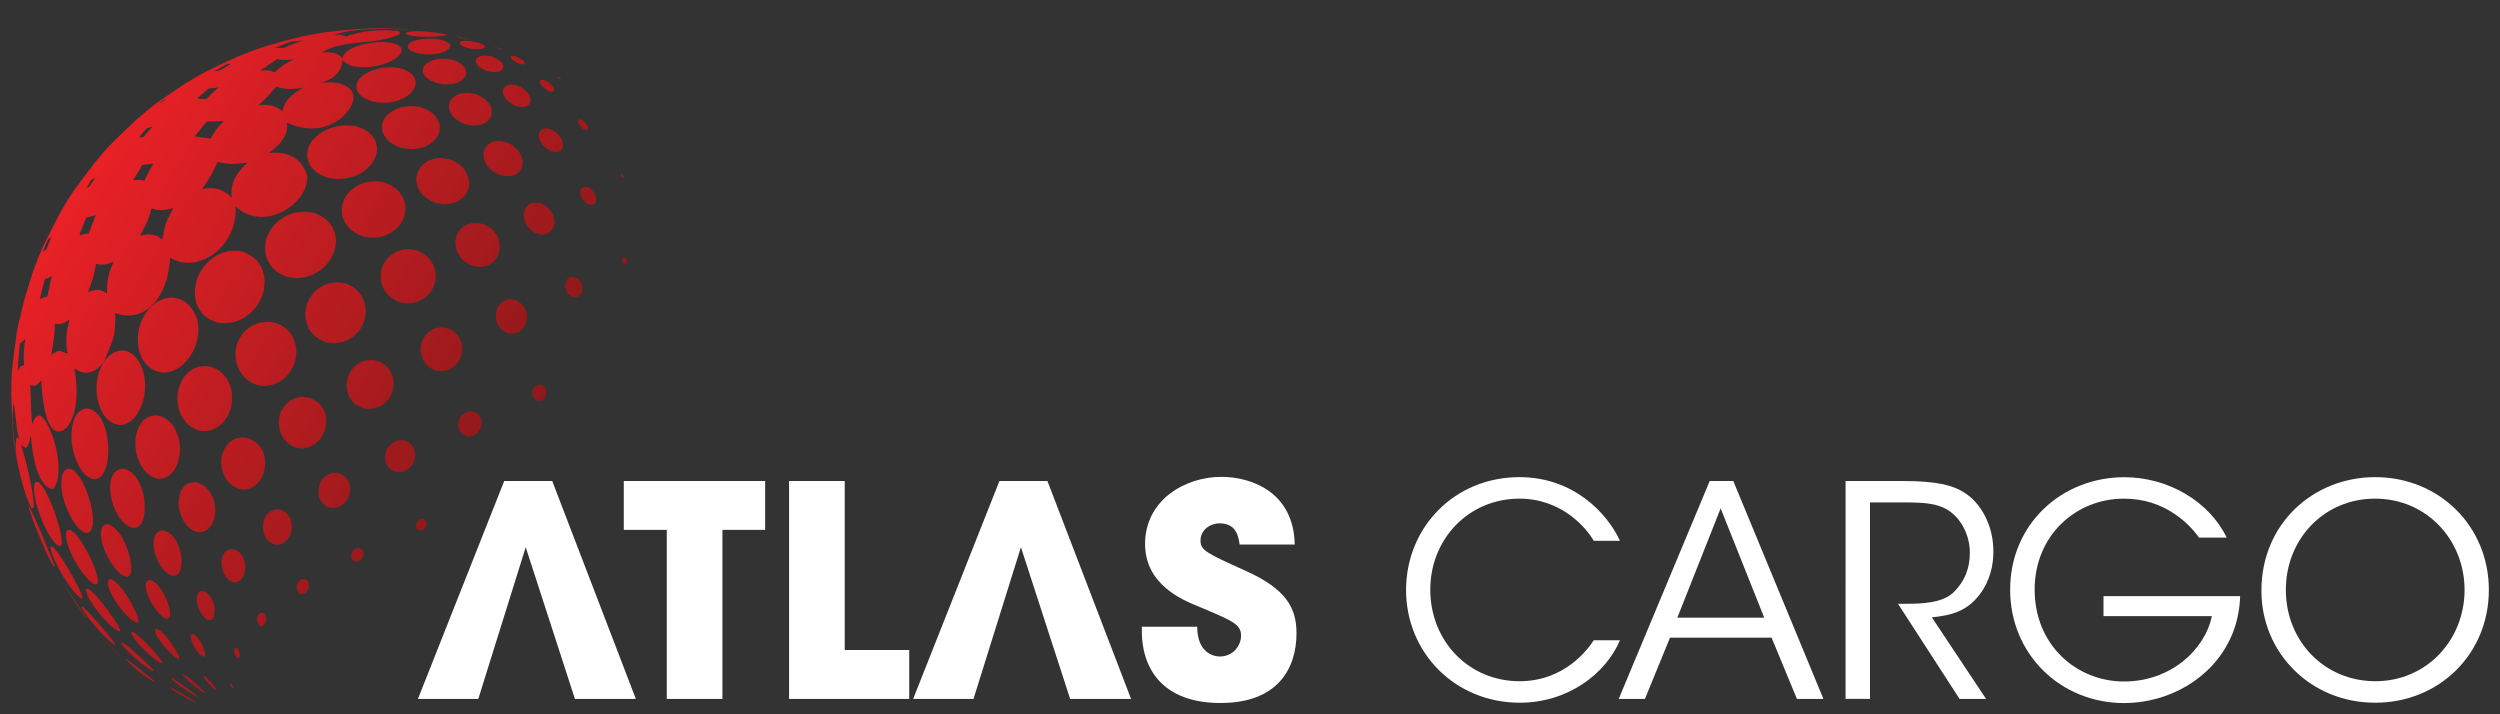
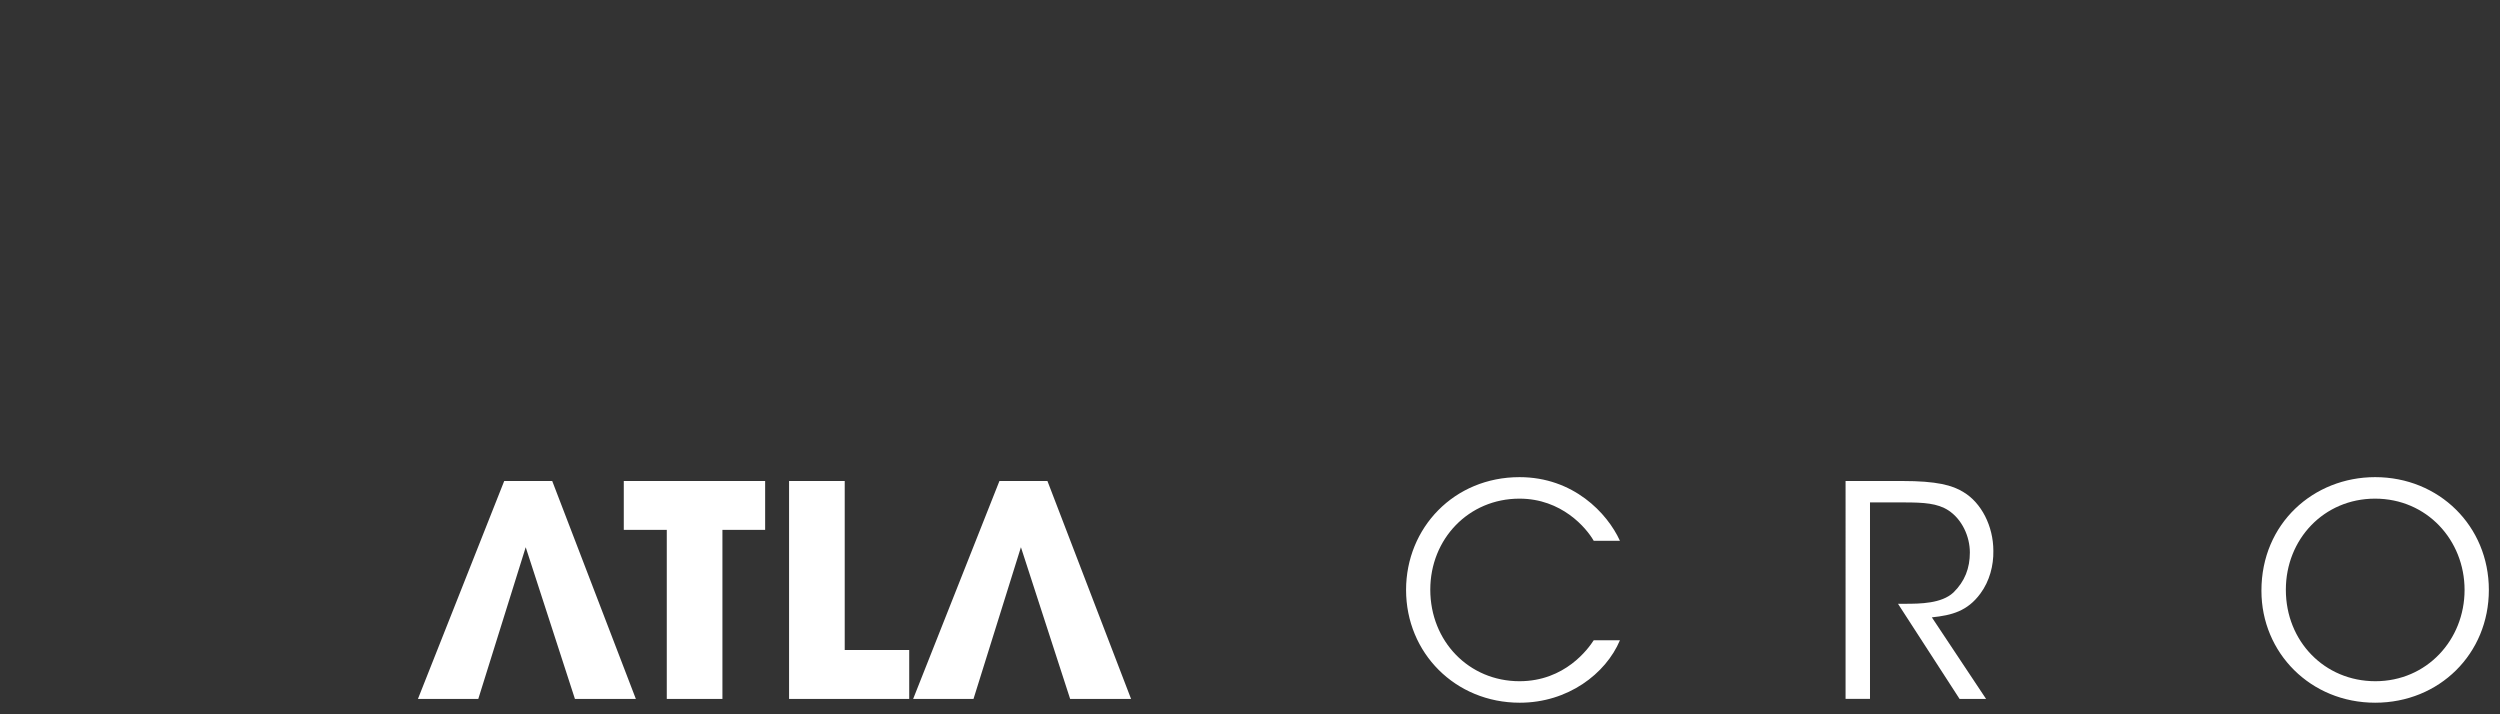
<svg xmlns="http://www.w3.org/2000/svg" xmlns:xlink="http://www.w3.org/1999/xlink" id="Layer_1" x="0px" y="0px" viewBox="0 0 350 100" style="enable-background:new 0 0 350 100;" xml:space="preserve">
  <rect x="0" y="0" width="350" height="100" fill="#333333" stroke="none" />
  <style type="text/css">			.st0{clip-path:url(#SVGID_00000078029682629672995030000011955451747981216400_);fill:url(#SVGID_00000180359810047652307900000000088942497304708784_);}	.st1{fill:#FFFFFF;}</style>
  <g>
    <g>
      <defs>
-         <path id="SVGID_1_" d="M2.68,66.03c-0.03-0.15-0.06-0.3-0.08-0.45l0.09,0.51L2.68,66.03z M4.55,38.23    c1.21-3.32,1.41-3.71,3.85-8.4c1.52-2.63,1.64-2.8,4.83-7.01c1.94-2.34,2.08-2.48,5.85-6.05c2.35-2.04,2.6-2.2,6.75-5.01    c2.83-1.72,3.28-1.93,7.57-3.89c3.53-1.39,4.27-1.58,8.36-2.65c0.26-0.06,0.52-0.11,0.77-0.16l-0.17,0.03    c0.04-0.01,0.15-0.03,0.3-0.06c0.53-0.11,1.03-0.2,1.52-0.29c0.32-0.06,0.56-0.1,0.56-0.1l-0.51,0.1    c3.09-0.53,5.48-0.66,7.65-0.77l0.17,0c2.44-0.01,3.05,0.03,5.3,0.17c-7.03-0.26-8.65,0.18-10.7,0.75    c1.24-0.06,1.32-0.02,1.79,0.24c3.22-1.32,7.4-0.78,7.44-0.77c0.03,0.12,0.08,0.28,0.11,0.41c-3.46,1.66-7.56,0.59-10.94,2.56    c1.95-0.08,2.29,0.25,2.84,0.78l0.04,0.31c0,0,0.16,2.37-3.05,3.16c2.43-0.22,3.95,0.27,4.5,1.45c0.86,1.83-3.19,6.94-9.24,4.13    c-0.02,0.08,0.71,2.09-2.55,4.27c4.76-0.54,5.43,3.19,5.43,3.36c0.08,3.77-6.11,7.85-10.05,4.08c0.39,5.82-5.49,9.59-9.14,7.19    c-0.43,6.58-4.32,9.15-7.68,7.75c-0.04,3.18-0.04,3.18-1.56,6.72c-0.01,0.03-1.69,2.89-4.18,1.03c0.81,4.62-0.09,7.01-0.99,8.21    c-0.03,0.04-3.09,3.62-3.65-6.52c-0.61,0.71-0.86,0.95-1.57,0.63c0.19,1.84,0.07,3.7,0.32,5.54c0.16-0.46,0.41-1.15,0.87-1.23    c1.38-0.23,4.08,7.42,2.13,10.24c-1.33,0.23-2.9-2.33-3.18-7.52c-0.3,1.21-0.3,1.21-0.59,1.69c0,0,0,0,0,0c0,0,0,0-0.14,0.09    c-0.23-0.08-0.5-0.27-0.66-0.45c0.91,2.99,1.85,7.22,1.77,8.84c-0.09,0.03-0.2,0.06-0.29,0.09c-0.97-1.51-2.77-8.2-2.07-9.97    c0.1,0.09,0.22,0.21,0.32,0.3c-0.45-1.67-0.47-3.41-0.75-5.11c-0.35,1.84-0.13,4.93,0.65,9.21l-0.38-2.06    C1.76,60.88,1.74,60,1.57,55.14c0.03-3.01,0.04-3.11,0.76-8.48c0.33-1.83,0.47-2.58,0.89-4.08l-0.59,2.54c0,0,0-0.01,0-0.01    c0-0.01,0-0.02,0.01-0.03c0-0.01,0-0.02,0.01-0.03c0-0.01,0-0.02,0.01-0.03c0-0.01,0-0.02,0.01-0.03c0-0.01,0-0.02,0.01-0.03    c0-0.01,0.01-0.02,0.01-0.03c0-0.01,0.01-0.02,0.01-0.03c0-0.01,0.01-0.02,0.01-0.03c0-0.01,0.01-0.02,0.01-0.03    c0-0.01,0.01-0.02,0.01-0.03c0-0.01,0.01-0.02,0.01-0.02c0-0.01,0.01-0.02,0.01-0.03c0-0.01,0.01-0.02,0.01-0.03    c0-0.01,0.01-0.02,0.01-0.02c0-0.01,0.01-0.02,0.01-0.02c0-0.01,0.01-0.02,0.01-0.03c0-0.01,0.01-0.02,0.01-0.02    c0-0.01,0.01-0.02,0.01-0.02c0.2-0.98,0.38-1.78,0.63-2.74C3.68,41.02,4.04,39.88,4.55,38.23z M42.47,12.27    c-0.64,0.11-2.35,0.41-3.67-0.1c-0.04-0.01-0.09-0.04-0.13-0.05c-1.13,1.34-1.13,1.34-2.48,2.61c1.46-0.17,2.4,0.07,3.35,0.85    C39.78,14.27,40.68,13.25,42.47,12.27z M38.47,6.73c0.39-0.02,0.79-0.02,1.19-0.02c0.03,0,0.06,0.01,0.09,0    c0.05-0.01,0.1-0.05,0.15-0.07c0.86-0.39,1.34-0.58,2.66-1c-0.52,0.08-1.12,0.16-1.56,0.13C40.89,5.77,39.63,6.23,38.47,6.73z     M36.43,9.88c0.92-0.09,1.5-0.01,2.03,0.25c0.65-0.7,1.47-1.26,2.67-1.83c-0.41,0.05-1.49,0.19-2.26,0    c-0.02-0.01-0.05-0.01-0.08-0.02C37.41,9.22,37.41,9.22,36.43,9.88z M28.29,26.47c2.35-0.47,3.36,0.47,4.17,1.22    c-0.26-1.82,0.45-3.39,2.21-4.92c-2.29,0.24-2.29,0.24-4.23-0.07c-0.88,1.9-0.88,1.9-1.98,3.52    C28.4,26.29,28.34,26.39,28.29,26.47z M28.95,17.02c-0.04,0.04-0.07,0.09-0.11,0.13c-0.04,0.04-0.07,0.09-0.11,0.13    c-0.04,0.04-0.07,0.09-0.11,0.13c-0.04,0.04-0.07,0.09-0.11,0.13c-0.04,0.04-0.07,0.09-0.11,0.13c-0.04,0.04-0.07,0.09-0.11,0.13    c-0.04,0.04-0.07,0.09-0.11,0.13c-0.04,0.05-0.07,0.09-0.11,0.14c-0.03,0.04-0.07,0.09-0.1,0.13c-0.03,0.04-0.07,0.09-0.1,0.13    c-0.03,0.04-0.07,0.09-0.1,0.13c-0.03,0.04-0.07,0.09-0.1,0.13c-0.03,0.04-0.07,0.09-0.1,0.13c-0.03,0.04-0.07,0.09-0.1,0.13    c-0.03,0.04-0.07,0.09-0.1,0.13c-0.03,0.04-0.06,0.09-0.1,0.13c0.78,0.09,1.43,0.18,2.24,0.3c0.38-0.85,0.98-1.65,1.83-2.45    C30.47,16.98,29.77,16.99,28.95,17.02z M29.96,10.02c0.02,0,0.03-0.01,0.05-0.01c0.02,0,0.03-0.01,0.05-0.01    c0.02,0,0.03-0.01,0.05-0.01c0.02,0,0.03-0.01,0.05-0.01c0.02,0,0.03-0.01,0.05-0.01c0.02,0,0.03-0.01,0.05-0.01    c0.02,0,0.03-0.01,0.05-0.01c0.02,0,0.03-0.01,0.05-0.01c0.02,0,0.03-0.01,0.05-0.01c0.02,0,0.03-0.01,0.05-0.01    c0.02,0,0.04-0.01,0.05-0.01c0.02,0,0.03-0.01,0.05-0.01c0.02,0,0.04-0.01,0.05-0.01c0.02,0,0.04-0.01,0.05-0.01    c0.02,0,0.04-0.01,0.05-0.01c0.02,0,0.04-0.01,0.06-0.01c0.02-0.01,0.04-0.02,0.06-0.03c0.02-0.01,0.04-0.02,0.06-0.03    c0.02-0.01,0.04-0.02,0.06-0.03c0.02-0.01,0.04-0.02,0.06-0.03c0.02-0.01,0.04-0.02,0.05-0.03c0.02-0.01,0.04-0.02,0.05-0.03    c0.02-0.01,0.04-0.02,0.06-0.03c0.02-0.01,0.04-0.02,0.05-0.03c0.02-0.01,0.04-0.02,0.05-0.03c0.02-0.01,0.04-0.02,0.05-0.03    c0.02-0.01,0.04-0.02,0.05-0.03c0.02-0.01,0.04-0.02,0.05-0.03c0.02-0.01,0.04-0.02,0.05-0.03c0.02-0.01,0.04-0.02,0.05-0.03    c0.02-0.01,0.04-0.02,0.05-0.03c0.02-0.01,0.04-0.02,0.05-0.03c0.02-0.01,0.04-0.02,0.05-0.03c0.02-0.01,0.04-0.02,0.05-0.03    c0.02-0.01,0.04-0.02,0.05-0.03c0.02-0.01,0.04-0.02,0.05-0.03c0.02-0.01,0.04-0.02,0.05-0.03c0.02-0.01,0.04-0.02,0.05-0.03    c0.02-0.01,0.04-0.02,0.05-0.03c0.02-0.01,0.04-0.02,0.05-0.03c0.02-0.01,0.04-0.02,0.05-0.03c0.02-0.01,0.04-0.02,0.05-0.03    c0.02-0.01,0.04-0.02,0.05-0.03c0.02-0.01,0.04-0.02,0.05-0.03c0.02-0.01,0.04-0.02,0.05-0.03c0.02-0.01,0.04-0.02,0.05-0.03    c0.02-0.01,0.04-0.02,0.05-0.03c0.02-0.01,0.04-0.02,0.05-0.03c-0.02,0-0.04,0.01-0.06,0.01c-0.02,0-0.04,0.01-0.06,0.01    c-0.02,0-0.04,0.01-0.05,0.01c-0.02,0-0.04,0.01-0.05,0.01c-0.02,0-0.04,0.01-0.05,0.01c-0.02,0-0.04,0.01-0.05,0.01    c-0.02,0-0.04,0.01-0.05,0.01c-0.02,0-0.04,0.01-0.05,0.01c-0.02,0-0.03,0.01-0.05,0.01c-0.02,0-0.04,0.01-0.05,0.01    c-0.02,0-0.03,0.01-0.05,0.01c-0.02,0-0.03,0.01-0.05,0.01c-0.02,0-0.03,0.01-0.05,0.01c-0.02,0-0.03,0.01-0.05,0.01    C31.77,9,31.75,9,31.74,9c-0.02,0-0.03,0.01-0.05,0.01C31.08,9.35,30.54,9.66,29.96,10.02z M27.64,13.86c0.03,0,0.06,0,0.08-0.01    c0.03,0,0.06,0,0.08-0.01c0.03,0,0.06,0,0.08,0c0.03,0,0.06,0,0.08,0c0.03,0,0.06,0,0.08,0c0.03,0,0.06,0,0.08,0    c0.03,0,0.06,0,0.08,0c0.03,0,0.06,0,0.08,0c0.03,0,0.06,0,0.08,0c0.03,0,0.06,0,0.08,0c0.03,0,0.06,0,0.08,0    c0.03,0,0.06,0,0.08,0c0.03,0,0.06,0,0.08,0c0.03,0,0.06,0,0.08,0c0.03,0,0.06,0,0.08,0c0.03,0,0.06,0,0.08,0    c0.02-0.02,0.03-0.03,0.05-0.05c0.02-0.02,0.04-0.03,0.05-0.05c0.02-0.02,0.04-0.03,0.05-0.05c0.02-0.02,0.04-0.03,0.05-0.05    c0.02-0.02,0.04-0.03,0.05-0.05c0.02-0.02,0.04-0.03,0.05-0.05s0.04-0.03,0.05-0.05c0.02-0.02,0.04-0.03,0.05-0.05    c0.02-0.02,0.04-0.03,0.05-0.05s0.04-0.03,0.05-0.05c0.02-0.02,0.04-0.03,0.05-0.05c0.02-0.02,0.04-0.03,0.05-0.05    c0.02-0.02,0.04-0.03,0.05-0.05c0.02-0.02,0.04-0.03,0.05-0.05c0.02-0.02,0.04-0.03,0.05-0.05c0.02-0.02,0.04-0.03,0.05-0.05    c0.02-0.02,0.04-0.03,0.05-0.05c0.02-0.02,0.04-0.03,0.05-0.05c0.02-0.02,0.04-0.03,0.05-0.05c0.02-0.02,0.04-0.03,0.05-0.05    c0.02-0.02,0.04-0.03,0.06-0.05c0.02-0.02,0.04-0.03,0.06-0.05c0.02-0.02,0.04-0.03,0.05-0.05c0.02-0.02,0.04-0.03,0.06-0.05    c0.02-0.02,0.04-0.03,0.06-0.05c0.02-0.02,0.04-0.03,0.06-0.05c0.02-0.02,0.04-0.03,0.06-0.05c0.02-0.02,0.04-0.03,0.06-0.05    c0.02-0.02,0.04-0.03,0.06-0.05c0.02-0.02,0.04-0.03,0.06-0.05c0.02-0.02,0.04-0.03,0.06-0.05c0.02-0.02,0.04-0.03,0.06-0.05    c-0.49,0.04-0.91,0.08-1.39,0.14c-0.04,0.03-0.07,0.06-0.11,0.09c-0.04,0.03-0.07,0.06-0.11,0.09c-0.04,0.03-0.07,0.06-0.11,0.09    c-0.04,0.03-0.07,0.06-0.11,0.09c-0.04,0.03-0.07,0.06-0.11,0.09c-0.04,0.03-0.07,0.06-0.11,0.09c-0.04,0.03-0.07,0.06-0.11,0.09    c-0.04,0.03-0.07,0.06-0.1,0.09c-0.04,0.03-0.07,0.06-0.1,0.09c-0.03,0.03-0.07,0.06-0.1,0.09c-0.03,0.03-0.07,0.06-0.1,0.09    c-0.03,0.03-0.07,0.06-0.1,0.09s-0.07,0.06-0.1,0.09c-0.03,0.03-0.07,0.06-0.1,0.09c-0.04,0.03-0.07,0.06-0.11,0.1    C27.71,13.79,27.68,13.83,27.64,13.86z M19.6,33c1.33-0.35,2.27-0.19,3.13,0.55c0.42-2.3,0.42-2.3,1.55-4.43    c-1.31,0.38-2.17,0.4-3.06,0.05c-0.24,1-0.54,1.87-1.48,3.58C19.7,32.83,19.64,32.93,19.6,33z M14.99,41.11    c-0.09-1.58,0.19-2.92,0.94-4.48c-1.02,0.44-1.71,0.53-2.49,0.31c-0.14,0.87-0.34,1.94-1.03,3.74c-0.03,0.08-0.07,0.18-0.1,0.25    C13.33,40.41,14.1,40.46,14.99,41.11z M21.61,22.9c-0.6,0.05-1.1,0.11-1.67,0.18c-0.03,0.05-0.06,0.09-0.09,0.14    c-0.03,0.05-0.06,0.09-0.09,0.14c-0.03,0.05-0.06,0.09-0.08,0.14c-0.03,0.05-0.06,0.09-0.08,0.14c-0.03,0.05-0.06,0.09-0.08,0.14    c-0.03,0.04-0.05,0.09-0.08,0.14c-0.03,0.04-0.05,0.09-0.08,0.14c-0.03,0.05-0.05,0.09-0.08,0.13c-0.03,0.05-0.05,0.09-0.08,0.13    c-0.03,0.04-0.05,0.09-0.08,0.13c-0.03,0.04-0.05,0.09-0.08,0.13c-0.03,0.04-0.05,0.09-0.08,0.13c-0.03,0.04-0.05,0.09-0.08,0.13    c-0.03,0.04-0.05,0.09-0.08,0.13c-0.03,0.04-0.05,0.09-0.08,0.13c-0.03,0.05-0.05,0.09-0.08,0.13c0.83-0.06,0.83-0.06,1.56,0.04    c0.01-0.03,0.03-0.05,0.05-0.08c0.01-0.03,0.03-0.05,0.04-0.08c0.01-0.03,0.03-0.05,0.04-0.08c0.01-0.03,0.03-0.05,0.04-0.08    c0.01-0.03,0.03-0.05,0.04-0.08c0.01-0.03,0.03-0.05,0.04-0.08c0.01-0.03,0.03-0.05,0.04-0.08c0.01-0.03,0.03-0.05,0.04-0.08    c0.01-0.03,0.03-0.05,0.04-0.08c0.01-0.03,0.03-0.05,0.04-0.08c0.01-0.03,0.03-0.05,0.04-0.08c0.01-0.03,0.03-0.05,0.04-0.08    c0.01-0.03,0.03-0.05,0.04-0.08c0.01-0.03,0.03-0.05,0.04-0.08c0.01-0.03,0.03-0.05,0.04-0.07c0.01-0.02,0.03-0.05,0.04-0.07    c0.01-0.02,0.03-0.05,0.04-0.07s0.03-0.05,0.04-0.07c0.01-0.02,0.03-0.05,0.04-0.07c0.01-0.02,0.03-0.05,0.04-0.07    c0.01-0.02,0.03-0.05,0.04-0.07c0.01-0.02,0.03-0.05,0.04-0.07c0.01-0.02,0.03-0.05,0.04-0.07c0.01-0.02,0.03-0.05,0.04-0.07    c0.01-0.02,0.03-0.05,0.04-0.07c0.01-0.02,0.03-0.05,0.04-0.07c0.01-0.02,0.03-0.05,0.04-0.07c0.01-0.02,0.03-0.05,0.04-0.07    c0.01-0.02,0.03-0.05,0.04-0.07c0.01-0.02,0.03-0.05,0.04-0.07c0.01-0.02,0.03-0.05,0.04-0.07C21.58,22.94,21.6,22.92,21.61,22.9    z M22.2,14.55c0.01,0,0.01-0.01,0.02-0.01c0.01,0,0.01,0,0.02-0.01c0.01,0,0.01,0,0.02-0.01c0.01,0,0.01,0,0.02-0.01    c0.01,0,0.01,0,0.02-0.01c0.01,0,0.01,0,0.02-0.01c0.01,0,0.01,0,0.02-0.01c0.01,0,0.01,0,0.02-0.01c0.01,0,0.01,0,0.02-0.01    c0.01,0,0.01,0,0.02-0.01c0.01,0,0.01,0,0.02-0.01c0.01,0,0.01,0,0.02-0.01c0.01,0,0.01,0,0.02-0.01c0.01,0,0.01,0,0.02-0.01    c0.01,0,0.01,0,0.02-0.01c0.01,0,0.01,0,0.02-0.01c0.01-0.01,0.02-0.01,0.03-0.02c0.01-0.01,0.02-0.01,0.03-0.02    c0.01-0.01,0.02-0.01,0.03-0.02c0.01-0.01,0.02-0.01,0.03-0.02c0.01-0.01,0.02-0.01,0.03-0.02c0.01-0.01,0.02-0.01,0.03-0.02    c0.01-0.01,0.02-0.01,0.03-0.02c0.01-0.01,0.02-0.01,0.03-0.02c0.01-0.01,0.02-0.01,0.03-0.02c0.01-0.01,0.02-0.01,0.03-0.02    c0.01-0.01,0.02-0.01,0.03-0.02c0.01-0.01,0.02-0.01,0.03-0.02c0.01-0.01,0.02-0.01,0.03-0.02c0.01-0.01,0.02-0.01,0.03-0.02    c0.01-0.01,0.02-0.01,0.03-0.02c0.01-0.01,0.02-0.01,0.03-0.02c0.01-0.01,0.02-0.01,0.03-0.02c0.01-0.01,0.02-0.01,0.03-0.02    c0.01-0.01,0.02-0.01,0.03-0.02c0.01-0.01,0.02-0.01,0.03-0.02C22.99,14.01,23,14,23.01,14c0.01-0.01,0.02-0.01,0.03-0.02    c0.01-0.01,0.02-0.01,0.03-0.02c0.01-0.01,0.02-0.02,0.03-0.02c0.01-0.01,0.02-0.02,0.03-0.02c0.01-0.01,0.02-0.02,0.03-0.02    c0.01-0.01,0.02-0.02,0.03-0.02c0.01-0.01,0.02-0.02,0.03-0.02c0.01-0.01,0.02-0.02,0.03-0.02c0.01-0.01,0.02-0.02,0.03-0.02    c0.01-0.01,0.02-0.02,0.03-0.02c0.01-0.01,0.02-0.02,0.03-0.02c-0.16,0.08-0.25,0.12-0.34,0.17c-0.02,0.01-0.04,0.03-0.06,0.04    c-0.02,0.01-0.04,0.03-0.06,0.04c-0.02,0.01-0.04,0.03-0.05,0.04c-0.02,0.01-0.04,0.03-0.05,0.04c-0.02,0.01-0.03,0.03-0.05,0.04    c-0.02,0.01-0.03,0.03-0.05,0.04c-0.02,0.01-0.03,0.03-0.05,0.04c-0.02,0.01-0.03,0.03-0.05,0.04c-0.02,0.01-0.03,0.03-0.05,0.04    c-0.02,0.01-0.03,0.03-0.05,0.04s-0.03,0.03-0.05,0.04c-0.02,0.01-0.03,0.03-0.05,0.04c-0.02,0.01-0.03,0.03-0.05,0.04    c-0.02,0.01-0.03,0.03-0.05,0.04c-0.02,0.01-0.03,0.03-0.05,0.04S22.22,14.54,22.2,14.55z M19.44,19.24    c0.16-0.02,0.33-0.03,0.64-0.05c0.02-0.03,0.05-0.06,0.08-0.09c0.03-0.03,0.05-0.06,0.08-0.09c0.02-0.03,0.05-0.06,0.07-0.09    c0.02-0.03,0.05-0.06,0.07-0.09c0.02-0.03,0.05-0.06,0.07-0.09c0.03-0.03,0.05-0.06,0.08-0.09c0.03-0.03,0.05-0.06,0.08-0.09    c0.02-0.03,0.05-0.06,0.08-0.09c0.03-0.03,0.05-0.06,0.08-0.09c0.03-0.03,0.05-0.06,0.08-0.09c0.03-0.03,0.05-0.06,0.08-0.09    c0.03-0.03,0.05-0.06,0.08-0.09c0.03-0.03,0.05-0.06,0.08-0.09c0.03-0.03,0.05-0.06,0.08-0.09c0.03-0.03,0.05-0.06,0.08-0.09    c0.03-0.03,0.05-0.06,0.08-0.09c-0.26,0.06-0.46,0.12-0.76,0.2c-0.03,0.03-0.05,0.06-0.08,0.08c-0.02,0.03-0.05,0.06-0.07,0.08    c-0.02,0.03-0.05,0.05-0.07,0.08c-0.02,0.03-0.05,0.05-0.07,0.08c-0.02,0.03-0.05,0.05-0.07,0.08c-0.02,0.03-0.05,0.05-0.07,0.08    c-0.02,0.03-0.05,0.05-0.07,0.08c-0.02,0.03-0.05,0.05-0.07,0.08c-0.02,0.03-0.05,0.05-0.07,0.08c-0.02,0.03-0.05,0.05-0.07,0.08    c-0.02,0.03-0.05,0.05-0.07,0.08c-0.02,0.03-0.04,0.05-0.07,0.08c-0.02,0.03-0.04,0.05-0.07,0.08c-0.02,0.03-0.04,0.05-0.07,0.08    c-0.02,0.03-0.04,0.05-0.07,0.08C19.49,19.19,19.47,19.21,19.44,19.24z M7.69,45.31c-0.04,1.1-0.13,2.45-0.48,4.08    c-0.02,0.08-0.04,0.19-0.06,0.27c0.92-0.51,0.92-0.51,1.15-0.52c0.14-0.01,0.14-0.01,1.17,0.37c-0.31-1.48-0.23-2.96,0.26-4.79    C9.06,45.22,8.48,45.49,7.69,45.31z M11.15,32.94c0.03-0.01,0.05-0.01,0.08-0.02c0.03-0.01,0.05-0.01,0.08-0.02    c0.03-0.01,0.05-0.01,0.08-0.02c0.03-0.01,0.05-0.01,0.08-0.02c0.03-0.01,0.05-0.01,0.08-0.02c0.03-0.01,0.05-0.01,0.08-0.02    c0.03-0.01,0.05-0.01,0.08-0.02c0.03-0.01,0.05-0.01,0.08-0.02c0.03-0.01,0.05-0.01,0.08-0.02c0.03-0.01,0.05-0.01,0.08-0.02    c0.03,0,0.05-0.01,0.08-0.01c0.03,0,0.05-0.01,0.08-0.01c0.03,0,0.05-0.01,0.08-0.01c0.03,0,0.05-0.01,0.08-0.01    c0.03,0,0.05-0.01,0.08-0.01c0.03,0,0.05-0.01,0.08-0.01c0.01-0.03,0.02-0.05,0.03-0.08c0.01-0.03,0.02-0.05,0.03-0.08    c0.01-0.03,0.02-0.05,0.03-0.08s0.02-0.05,0.03-0.08c0.01-0.03,0.02-0.05,0.03-0.08c0.01-0.03,0.02-0.05,0.03-0.08    c0.01-0.03,0.02-0.05,0.03-0.08c0.01-0.03,0.02-0.05,0.03-0.08c0.01-0.03,0.02-0.05,0.03-0.08c0.01-0.03,0.02-0.05,0.03-0.08    c0.01-0.03,0.02-0.05,0.03-0.08c0.01-0.03,0.02-0.05,0.03-0.08c0.01-0.03,0.02-0.05,0.03-0.08c0.01-0.03,0.02-0.05,0.03-0.08    c0.01-0.03,0.02-0.05,0.03-0.08c0.01-0.03,0.02-0.05,0.03-0.08c0.01-0.03,0.02-0.05,0.03-0.08c0.01-0.03,0.02-0.05,0.03-0.08    c0.01-0.03,0.02-0.05,0.03-0.08c0.01-0.03,0.02-0.05,0.03-0.08c0.01-0.03,0.02-0.05,0.03-0.08c0.01-0.03,0.02-0.05,0.03-0.08    c0.01-0.03,0.02-0.05,0.03-0.08c0.01-0.03,0.02-0.05,0.03-0.08c0.01-0.03,0.02-0.05,0.03-0.08c0.01-0.03,0.02-0.05,0.03-0.08    c0.01-0.03,0.02-0.05,0.03-0.08c0.01-0.03,0.02-0.05,0.03-0.08c0.01-0.03,0.02-0.05,0.03-0.08c0.01-0.03,0.02-0.05,0.04-0.08    c0.01-0.03,0.02-0.05,0.04-0.08c0.01-0.03,0.02-0.05,0.04-0.08c-0.7,0.19-0.7,0.19-1.32,0.33c-0.02,0.05-0.05,0.1-0.07,0.16    c-0.02,0.05-0.05,0.1-0.07,0.16c-0.02,0.05-0.04,0.1-0.07,0.15c-0.02,0.05-0.04,0.1-0.07,0.15c-0.02,0.05-0.04,0.1-0.06,0.15    c-0.02,0.05-0.04,0.1-0.06,0.15c-0.02,0.05-0.04,0.1-0.06,0.15c-0.02,0.05-0.04,0.1-0.06,0.15c-0.02,0.05-0.04,0.1-0.06,0.15    c-0.02,0.05-0.04,0.1-0.06,0.15c-0.02,0.05-0.04,0.1-0.06,0.15c-0.02,0.05-0.04,0.1-0.06,0.15c-0.02,0.05-0.04,0.1-0.06,0.15    c-0.02,0.05-0.04,0.1-0.06,0.15c-0.02,0.05-0.04,0.1-0.06,0.15C11.19,32.84,11.17,32.89,11.15,32.94z M14.69,21.14    c0.03-0.03,0.27-0.28,0.29-0.33c0,0,0,0,0,0c-0.07,0.07-0.14,0.15-0.21,0.22C14.72,21.09,14.69,21.14,14.69,21.14z M11.88,26.4    c0.01,0,0.01-0.01,0.02-0.01c0.01,0,0.01,0,0.02-0.01c0.01,0,0.01,0,0.02-0.01c0.01,0,0.01,0,0.02-0.01c0.01,0,0.01,0,0.02-0.01    c0.01,0,0.01,0,0.02-0.01c0.01,0,0.01,0,0.02-0.01c0.01,0,0.01,0,0.02-0.01c0.01,0,0.01,0,0.02-0.01c0.01,0,0.01,0,0.02-0.01    c0.01,0,0.01,0,0.02-0.01c0.01,0,0.01,0,0.02-0.01c0.01,0,0.01,0,0.02-0.01c0.01,0,0.01,0,0.02-0.01c0.01,0,0.01,0,0.02-0.01    c0.01,0,0.01,0,0.02-0.01c0.01,0,0.01,0,0.02-0.01c0.01,0,0.01,0,0.02-0.01c0.01,0,0.01,0,0.02-0.01c0.01,0,0.01,0,0.02-0.01    c0.01,0,0.01,0,0.02-0.01c0.01,0,0.01,0,0.02-0.01c0.01,0,0.01,0,0.02-0.01c0.01,0,0.01,0,0.02-0.01c0.01,0,0.01,0,0.02-0.01    c0.01,0,0.01,0,0.02-0.01c0.01,0,0.01,0,0.02-0.01c0.01,0,0.01,0,0.02-0.01c0.01,0,0.01,0,0.02-0.01c0.01,0,0.01,0,0.02-0.01    c0.01,0,0.01,0,0.02-0.01c0.01,0,0.01,0,0.02-0.01c0.01-0.03,0.03-0.05,0.05-0.08c0.02-0.02,0.03-0.05,0.05-0.07    c0.01-0.02,0.03-0.05,0.05-0.07c0.01-0.02,0.03-0.05,0.05-0.07c0.01-0.02,0.03-0.05,0.05-0.07c0.01-0.02,0.03-0.05,0.05-0.07    c0.02-0.02,0.03-0.05,0.05-0.07c0.01-0.02,0.03-0.05,0.05-0.07c0.02-0.02,0.03-0.05,0.05-0.07c0.02-0.03,0.03-0.05,0.05-0.07    c0.02-0.03,0.03-0.05,0.05-0.08c0.02-0.03,0.03-0.05,0.05-0.08c0.02-0.03,0.03-0.05,0.05-0.08c0.02-0.03,0.03-0.05,0.05-0.08    c0.02-0.03,0.03-0.05,0.05-0.08c0.02-0.03,0.03-0.05,0.05-0.08c-0.07,0.03-0.28,0.14-0.56,0.29c-0.01,0.02-0.03,0.05-0.04,0.07    c-0.01,0.02-0.03,0.05-0.04,0.07c-0.01,0.02-0.03,0.05-0.04,0.07c-0.01,0.02-0.03,0.05-0.04,0.07c-0.01,0.02-0.03,0.05-0.04,0.07    c-0.01,0.02-0.03,0.05-0.04,0.07c-0.01,0.02-0.03,0.05-0.04,0.07c-0.01,0.02-0.03,0.05-0.04,0.07c-0.01,0.02-0.03,0.05-0.04,0.07    c-0.01,0.02-0.03,0.05-0.04,0.07c-0.01,0.02-0.03,0.05-0.04,0.07c-0.01,0.02-0.03,0.05-0.04,0.07c-0.01,0.02-0.03,0.05-0.05,0.07    c-0.02,0.03-0.03,0.05-0.05,0.08c-0.02,0.03-0.03,0.05-0.05,0.08C11.92,26.35,11.9,26.37,11.88,26.4z M6.3,39.05    c-0.12,0.42-0.4,1.4-0.7,2.73c-0.01,0.05-0.03,0.12-0.04,0.18c0.01-0.01,0.02-0.01,0.03-0.02c0.01-0.01,0.02-0.01,0.03-0.02    c0.01-0.01,0.02-0.01,0.03-0.02c0.01-0.01,0.02-0.01,0.03-0.02c0.01-0.01,0.02-0.01,0.03-0.02c0.01-0.01,0.02-0.01,0.03-0.02    c0.01-0.01,0.02-0.01,0.03-0.02c0.01,0,0.02-0.01,0.03-0.02c0.01-0.01,0.02-0.01,0.03-0.02c0.01,0,0.02-0.01,0.03-0.02    c0.01,0,0.02-0.01,0.03-0.01c0.01-0.01,0.02-0.01,0.03-0.02c0.01,0,0.02-0.01,0.03-0.01c0.01,0,0.02-0.01,0.03-0.02    c0.01,0,0.02-0.01,0.03-0.01c0.01-0.01,0.02-0.01,0.03-0.01c0.01,0,0.02-0.01,0.03-0.01c0.01-0.01,0.02-0.01,0.03-0.01    c0.01,0,0.02-0.01,0.03-0.01c0.01,0,0.02-0.01,0.03-0.01c0.01-0.01,0.02-0.01,0.03-0.01c0.01,0,0.02-0.01,0.04-0.01    c0.01,0,0.02-0.01,0.04-0.01c0.01,0,0.02-0.01,0.04-0.01c0.01,0,0.02-0.01,0.04-0.01c0.01,0,0.02-0.01,0.04-0.01    c0.01,0,0.02-0.01,0.04-0.01c0.01,0,0.02-0.01,0.04-0.01c0.01,0,0.02-0.01,0.04-0.01c0.01,0,0.02-0.01,0.04-0.01    c0.01,0,0.02-0.01,0.04-0.01c0.01,0,0.03-0.01,0.04-0.01c0.2-1.03,0.39-1.87,0.64-2.89c-0.19,0.11-0.37,0.23-0.56,0.32    c0,0,0,0,0,0c0,0,0,0,0,0c0,0,0,0,0,0C6.59,38.97,6.44,39,6.3,39.05z M2.77,48.14c-0.12,1.16-0.28,3.49-0.29,3.6    c0,0.07-0.01,0.16-0.01,0.23c0.25-0.48,0.27-0.53,0.4-0.67c0,0,0,0,0,0c0,0,0,0,0,0c0,0,0,0,0.01-0.01    c0.08-0.07,0.08-0.07,0.48-0.15c-0.08-1.19-0.03-2.27,0.18-3.73c-0.02,0.01-0.04,0.03-0.06,0.05c-0.02,0.01-0.04,0.03-0.05,0.05    c-0.02,0.01-0.04,0.03-0.05,0.05c-0.02,0.02-0.04,0.03-0.05,0.05c-0.02,0.01-0.03,0.03-0.05,0.05c-0.02,0.02-0.03,0.03-0.05,0.05    c-0.02,0.01-0.03,0.03-0.05,0.05c-0.02,0.01-0.03,0.03-0.05,0.05c-0.02,0.02-0.03,0.03-0.05,0.05c-0.02,0.02-0.03,0.03-0.05,0.05    C3,47.87,2.99,47.89,2.97,47.9c-0.01,0.02-0.03,0.03-0.04,0.05C2.92,47.97,2.9,47.98,2.89,48c-0.01,0.02-0.03,0.03-0.04,0.05    c-0.01,0.02-0.03,0.03-0.04,0.05C2.79,48.1,2.78,48.12,2.77,48.14z M6,35.22c-0.01,0.03-0.03,0.07-0.04,0.11    c0.01-0.01,0.01-0.01,0.02-0.02c0.01-0.01,0.01-0.01,0.02-0.02C6,35.29,6,35.29,6.01,35.28c0.01-0.01,0.01-0.01,0.02-0.02    c0.01-0.01,0.01-0.01,0.02-0.02c0.01-0.01,0.01-0.01,0.02-0.02c0.01-0.01,0.01-0.01,0.02-0.02c0.01-0.01,0.01-0.01,0.02-0.02    c0.01-0.01,0.01-0.01,0.02-0.02c0.01-0.01,0.01-0.01,0.02-0.02c0.01-0.01,0.01-0.01,0.02-0.02c0-0.01,0.01-0.01,0.02-0.02    c0.01-0.01,0.01-0.01,0.02-0.02c0.01,0,0.01-0.01,0.02-0.02c0.01-0.01,0.01-0.01,0.02-0.02c0.01-0.01,0.01-0.01,0.02-0.02    c0,0,0.01-0.01,0.02-0.02c0.01-0.01,0.01-0.01,0.02-0.01c0.01,0,0.01-0.01,0.02-0.02s0.01-0.01,0.02-0.01    c0.01,0,0.01-0.01,0.02-0.01C6.29,35,6.3,34.99,6.3,34.99c0,0,0.01-0.01,0.02-0.01c0.01,0,0.01-0.01,0.02-0.01    c0.01,0,0.01-0.01,0.02-0.01c0.01,0,0.01-0.01,0.02-0.01c0.01-0.01,0.01-0.01,0.02-0.01c0.01,0,0.01-0.01,0.02-0.01    c0.01,0,0.01-0.01,0.02-0.01c0.01,0,0.01-0.01,0.02-0.01c0.01,0,0.01-0.01,0.02-0.01c0.01,0,0.01-0.01,0.02-0.01    c0.23-0.61,0.43-1.11,0.69-1.73c-0.01,0.01-0.02,0.02-0.03,0.03c-0.01,0.01-0.02,0.02-0.03,0.03c-0.01,0.01-0.02,0.02-0.03,0.03    c-0.01,0.01-0.02,0.02-0.03,0.03c-0.01,0.01-0.02,0.02-0.03,0.03C7,33.26,6.99,33.26,6.98,33.27c-0.01,0.01-0.02,0.02-0.03,0.03    c-0.01,0.01-0.02,0.02-0.03,0.03c-0.01,0.01-0.02,0.02-0.03,0.03c-0.01,0.01-0.02,0.02-0.03,0.03c-0.01,0.01-0.02,0.02-0.03,0.03    c-0.01,0.01-0.02,0.02-0.03,0.03c-0.01,0.01-0.02,0.02-0.03,0.03c-0.01,0.01-0.02,0.02-0.03,0.03c-0.01,0.01-0.02,0.02-0.03,0.03    c-0.01,0.01-0.02,0.02-0.03,0.03C6.6,33.81,6.33,34.41,6,35.22z M3.44,41.85c-0.01,0.02-0.01,0.03-0.02,0.05    c-0.01,0.02-0.01,0.03-0.02,0.05c-0.01,0.02-0.01,0.03-0.02,0.05C3.38,42,3.37,42.02,3.37,42.03c0,0.02-0.01,0.03-0.02,0.05    c-0.01,0.02-0.01,0.03-0.01,0.05c0,0.02-0.01,0.03-0.01,0.05c0,0.02-0.01,0.03-0.01,0.05c0,0.02-0.01,0.03-0.01,0.05    c0,0,0,0,0,0.01l-0.07,0.3c0.06-0.21,0.12-0.43,0.19-0.67C3.43,41.89,3.43,41.87,3.44,41.85z M56.17,7.27    c0.55-1.63-3.97-1.8-6.67-0.61c-1.15,0.5-1.36,0.96-1.59,1.45c0.01,0.13,0.02,0.21,0.03,0.35c0.99,0.7,0.99,0.7,1.69,0.85    C52.49,9.77,55.74,8.55,56.17,7.27z M19.44,46.15c-0.43,1.99,0.03,5.37,3.09,5.99c3.7,0.38,6.64-5.15,4.56-8.57    C24.99,40.11,20.42,41.66,19.44,46.15z M13.58,53.34c-0.35,2.75,0.76,5.89,3.15,6.16c2.16,0.06,3.91-3.08,3.54-6.34    c-0.43-3.7-3.32-5.64-5.7-2.57l0,0v0l0,0C14.26,51.11,13.75,51.99,13.58,53.34z M33.61,35.14C33.6,35.14,33.6,35.14,33.61,35.14    c-3.38-0.44-5.37,2.23-5.94,3.71c-0.77,1.98-0.66,5.45,2.94,6.34c0.54,0.07,1.8,0.24,3.3-0.56    C37.89,42.49,38.38,36.37,33.61,35.14z M43.69,19.74c-1.32,1.76-0.81,4.24,2.3,5.16c0.58,0.12,2.34,0.47,4.27-0.52    c3.24-1.66,3.6-5.53-0.37-6.69c0,0,0,0,0,0c0,0,0,0-0.02,0C46.67,17.06,44.43,18.75,43.69,19.74z M12.05,57.18    C12.05,57.18,12.05,57.18,12.05,57.18c0,0,0,0-0.01,0c-1.94,0.31-2.16,3.22-2.01,4.71c0.21,2.04,1.38,5.1,3.26,5.2    c0.29-0.04,0.54-0.08,0.88-0.42C15.93,64.91,15.42,57.32,12.05,57.18C12.05,57.18,12.05,57.18,12.05,57.18z M52.2,14.22    C52.2,14.22,52.2,14.22,52.2,14.22C52.2,14.22,52.2,14.22,52.2,14.22L52.2,14.22C52.2,14.22,52.2,14.22,52.2,14.22    C52.2,14.22,52.2,14.22,52.2,14.22L52.2,14.22C52.2,14.22,52.2,14.22,52.2,14.22C52.2,14.22,52.2,14.22,52.2,14.22    c2.04,0.42,3.5-0.04,4.36-0.49c1.96-1.03,2.53-3.31-0.48-4.17c0,0,0,0,0,0c0,0,0,0,0,0c0,0,0,0,0,0c0,0,0,0,0,0c0,0,0,0,0,0    c0,0,0,0,0,0c0,0,0,0,0,0c0,0,0,0,0,0c-2.56-0.53-4.6,0.46-5.33,1.06C49.36,11.76,49.53,13.46,52.2,14.22z M4.96,67.49    C4.96,67.49,4.96,67.49,4.96,67.49L4.96,67.49C4.96,67.49,4.96,67.49,4.96,67.49C4.96,67.49,4.96,67.49,4.96,67.49L4.96,67.49    L4.96,67.49L4.96,67.49C4.96,67.49,4.96,67.49,4.96,67.49c-0.56,0.77,0.14,3.38,0.75,4.94c0.84,2.17,2.2,4.34,2.8,3.99h0    c0,0,0,0,0,0s0,0,0,0c0,0,0,0,0,0c0,0,0,0,0,0c0,0,0,0,0,0s0,0,0,0c0,0,0,0,0,0c0.04-0.06,0.09-0.15,0.11-0.23    C8.97,74.72,6.16,66.74,4.96,67.49z M37.65,32.58c-1.36,2.6-0.07,5.51,2.75,6.22c0,0,0.01,0,0.01,0    c0.61,0.12,2.04,0.39,3.74-0.54c3.68-2,4.1-7.15-0.32-8.49c0,0,0,0,0,0c0,0,0,0,0,0C40.45,29.12,38.35,31.23,37.65,32.58z     M4.01,70.86C4,70.97,4.06,71.21,4.37,72.14c0.52,1.48,1.34,3.4,1.94,4.84c0.3,0.66,1.04,2.21,1.32,2.37    c0.01-0.04,0-0.1-0.01-0.14C7.49,78.69,4.38,71.13,4.01,70.86z M12.27,74.62c1.95-0.67-0.28-7.87-2.12-8.85    c-1.39-0.74-2.01,1.44-1.21,4.26C9.5,71.98,10.97,74.66,12.27,74.62z M56.91,4.55c-0.16,0.1-0.16,0.26,0.7,0.45    c2.2,0.37,4.88-0.02,5.03-0.08c0-0.01,0.01-0.02,0.01-0.03c-0.19-0.11-2.59-0.53-4.24-0.53C57.67,4.35,57.11,4.43,56.91,4.55z     M57.99,5.72c-0.13,0.04-0.29,0.11-0.41,0.17c-0.63,0.34-0.94,1.06,0.9,1.57c2.19,0.47,4.08-0.14,4.47-0.79    C63.62,5.57,59.96,5.05,57.99,5.72z M53.98,16.37c-1.2,1.58-0.2,3.58,2.14,4.29c0.49,0.12,1.97,0.5,3.52-0.2    c2.62-1.17,2.74-4.28-0.63-5.42c0,0,0,0,0,0h0c0,0,0,0,0,0h0c0,0,0,0,0,0l0,0c0,0,0,0,0,0c0,0,0,0,0,0    C56.35,14.37,54.55,15.62,53.98,16.37z M29.32,51.3C29.31,51.3,29.31,51.3,29.32,51.3C29.31,51.3,29.31,51.3,29.32,51.3    C29.31,51.3,29.31,51.3,29.32,51.3C29.31,51.3,29.31,51.3,29.32,51.3c-0.01,0-0.01,0-0.01,0c0,0,0,0,0,0c0,0,0,0,0,0c0,0,0,0,0,0    c-2.84-0.37-4.09,1.96-4.38,3.4c-0.39,1.9,0.31,4.9,3.08,5.6c0,0,0,0,0,0c0,0,0,0,0.01,0c0.48,0.06,1.21,0.15,2.15-0.35    C33.38,58.26,33.43,52.36,29.32,51.3z M22.04,58.16c0,0,0,0-0.05-0.01c-2.35-0.08-3.03,2.42-3.05,3.76    c-0.04,1.86,0.91,4.67,3.15,5.11l0.02,0c0,0,0,0,0,0c0.31,0.01,0.82,0.04,1.4-0.34C26.16,64.97,25.69,58.88,22.04,58.16z     M53.87,25.57C53.87,25.57,53.87,25.57,53.87,25.57C53.87,25.57,53.87,25.57,53.87,25.57C53.87,25.57,53.87,25.57,53.87,25.57    C53.86,25.57,53.86,25.57,53.87,25.57C53.86,25.57,53.86,25.57,53.87,25.57C53.86,25.57,53.86,25.57,53.87,25.57    C53.86,25.57,53.86,25.57,53.87,25.57C53.86,25.57,53.86,25.57,53.87,25.57c-3.02-0.74-4.91,0.94-5.54,2.05    c-0.91,1.59-0.75,4.34,2.48,5.46h0c0,0,0,0,0,0c0,0,0,0,0,0l0,0c0,0,0,0,0,0c0,0,0,0,0,0c0,0,0,0,0,0l0,0    c0.57,0.14,1.89,0.46,3.45-0.24C57.51,31.39,57.82,26.95,53.87,25.57z M36.11,53.92c3.96,0.75,6.48-3.55,4.9-6.67    c-1.66-3.27-6.45-2.79-7.77,0.77C32.33,50.5,33.7,53.31,36.11,53.92z M17.19,65.62C17.19,65.62,17.19,65.62,17.19,65.62    C17.18,65.62,17.18,65.62,17.19,65.62L17.19,65.62C17.18,65.62,17.18,65.62,17.19,65.62C17.18,65.62,17.18,65.62,17.19,65.62    C17.18,65.62,17.18,65.62,17.19,65.62C17.18,65.62,17.18,65.62,17.19,65.62c-1.79,0.07-1.9,2.45-1.7,3.69    c0.28,1.76,1.45,4.35,3.2,4.6c0.26-0.01,0.48-0.02,0.78-0.26C21.04,72.37,20.33,66.06,17.19,65.62    C17.19,65.62,17.19,65.62,17.19,65.62z M11.54,83.74C11.54,83.74,11.54,83.74,11.54,83.74C11.54,83.74,11.54,83.74,11.54,83.74    C11.54,83.74,11.54,83.74,11.54,83.74C11.54,83.74,11.54,83.74,11.54,83.74C11.54,83.74,11.54,83.74,11.54,83.74    C11.54,83.74,11.54,83.74,11.54,83.74L11.54,83.74L11.54,83.74c0.01-0.08,0.01-0.15-0.05-0.35c-0.31-1.05-3.96-7.63-4.4-6.84    c0,0,0,0,0,0c0,0,0,0,0,0l0,0l0,0c0,0,0,0,0,0c0,0,0,0,0,0s0,0,0,0c0,0,0,0,0,0c-0.08,0.68,0.83,2.61,1.73,4.08    C10,82.57,11.32,84.08,11.54,83.74z M10.29,78.18c0.95,1.84,2.52,3.78,3.23,3.63c0,0,0,0,0,0c0,0,0,0,0,0c0,0,0,0,0.01,0    c0.97-0.59-2.34-7.3-3.76-7.63C8.97,73.98,9.02,75.73,10.29,78.18z M61.1,11.61C61.1,11.61,61.1,11.61,61.1,11.61    C61.1,11.61,61.1,11.61,61.1,11.61C61.1,11.61,61.1,11.61,61.1,11.61C61.1,11.61,61.1,11.61,61.1,11.61L61.1,11.61    C61.1,11.61,61.1,11.61,61.1,11.61L61.1,11.61c1.66,0.43,2.72,0.08,3.21-0.17c1.44-0.72,1.3-2.32-0.82-3.02h0c0,0,0,0,0,0    c0,0,0,0,0,0l0,0c0,0,0,0,0,0h0l0,0c0,0,0,0,0,0c-1.91-0.5-3.28,0.08-3.8,0.5C58.77,9.69,59.05,10.93,61.1,11.61L61.1,11.61z     M43.12,42.22c-0.71,1.59-0.66,4.55,2.49,5.68c0,0,0,0,0,0c0,0,0,0,0,0c0,0,0,0,0,0c0,0,0,0,0,0c0,0,0,0,0,0c0,0,0,0,0,0    c0,0,0,0,0,0c0,0,0,0,0,0c3.77,0.91,6.44-2.69,5.34-5.73C49.69,38.64,44.7,38.66,43.12,42.22z M12.08,86.49    C12.08,86.49,12.08,86.49,12.08,86.49L12.08,86.49C12.07,86.49,12.07,86.49,12.08,86.49C12.07,86.49,12.07,86.49,12.08,86.49    C12.07,86.49,12.07,86.49,12.08,86.49C12.07,86.49,12.07,86.49,12.08,86.49C12.07,86.49,12.07,86.49,12.08,86.49    c-1.35-2.14-2.89-4.15-4.16-6.33c1.06,1.79,2.56,4.13,3.74,5.85c0.38,0.52,0.42,0.55,0.49,0.6    C12.12,86.57,12.1,86.53,12.08,86.49C12.08,86.49,12.08,86.49,12.08,86.49z M15.5,73.55c-1.33-0.69-1.8,1.03-0.92,3.35    c0.67,1.77,2.15,3.79,3.2,3.86c0,0,0,0,0,0c0,0,0,0,0,0s0,0,0.01,0c0.04-0.01,0.1-0.01,0.13-0.03    C19.2,80.26,17.69,74.68,15.5,73.55z M64.39,5.28C64.39,5.28,64.39,5.28,64.39,5.28C64.39,5.28,64.39,5.28,64.39,5.28    C64.39,5.28,64.39,5.28,64.39,5.28C64.39,5.28,64.39,5.28,64.39,5.28C64.39,5.28,64.39,5.28,64.39,5.28    C64.39,5.28,64.39,5.28,64.39,5.28C64.39,5.28,64.39,5.28,64.39,5.28C64.39,5.28,64.39,5.28,64.39,5.28    c0.72,0.17,1.45,0.27,2.16,0.46l-0.37-0.1c-0.61-0.16-1.44-0.35-2.05-0.5c-0.19-0.04-0.21-0.04-0.25-0.03    C63.93,5.17,64.22,5.24,64.39,5.28z M58.62,23.81c-0.69,1.25-0.44,3.48,2.27,4.55c2.71,0.92,5.31-0.95,4.7-3.4    C64.83,21.85,60.13,21.08,58.62,23.81z M66.69,13.22C66.69,13.22,66.68,13.22,66.69,13.22L66.69,13.22    C66.68,13.22,66.68,13.22,66.69,13.22C66.68,13.22,66.68,13.22,66.69,13.22L66.69,13.22L66.69,13.22    C66.68,13.22,66.68,13.22,66.69,13.22c-2.48-0.75-3.53,0.71-3.57,0.77c-0.58,0.85-0.37,2.45,1.93,3.36c0,0,0,0,0,0c0,0,0,0,0,0    c0.38,0.11,1.52,0.46,2.62-0.02C69.47,16.55,69.25,14.21,66.69,13.22C66.69,13.22,66.69,13.22,66.69,13.22z M58.43,35.08    C58.43,35.08,58.43,35.08,58.43,35.08c-2.62-0.76-4.24,0.91-4.74,1.9c-0.76,1.52-0.6,4.17,2.15,5.28c0,0,0,0,0,0c0,0,0,0,0,0    c0,0,0,0,0,0s0,0,0,0c0,0,0,0,0,0c0,0,0,0,0,0c0,0,0,0,0,0c0,0,0,0,0,0c0.46,0.13,1.43,0.41,2.63-0.04    C61.62,41.06,62.11,36.58,58.43,35.08z M64.51,5.83c-0.38,0.21,0.01,0.6,0.86,0.85c1.25,0.34,2.08,0.18,2.34,0.05    c0.19-0.1,0.5-0.36-0.68-0.73h0c0,0,0,0,0,0c0,0,0,0,0,0c0,0,0,0,0,0c0,0,0,0,0,0c0,0,0,0,0,0c0,0,0,0,0,0c0,0,0,0,0,0    c-1.02-0.29-1.81-0.32-2.2-0.26C64.68,5.76,64.57,5.8,64.51,5.83z M13.68,85.59c1.11,1.42,2.71,2.95,3.11,2.8c0,0,0,0,0,0    c0.01-0.02,0.02-0.03,0.03-0.05c0.1-0.41-1.58-2.75-2.46-3.85c-1.23-1.53-1.97-2.2-2.27-2.06c0,0,0,0,0,0c0,0,0,0,0,0    C11.83,82.84,12.72,84.36,13.68,85.59z M33.52,68.47C33.52,68.47,33.52,68.47,33.52,68.47C33.53,68.47,33.53,68.47,33.52,68.47    C33.53,68.47,33.53,68.47,33.52,68.47C33.53,68.47,33.53,68.47,33.52,68.47c0.01,0,0.01,0,0.01,0c0,0,0,0,0,0c0,0,0,0,0,0    c0.38,0.07,0.95,0.17,1.7-0.19c2.39-1.17,2.9-5.87-0.61-6.96c0,0,0,0,0,0c0,0,0,0,0,0c0,0,0,0,0,0c0,0,0,0,0,0c0,0,0,0,0,0    c0,0,0,0,0,0c0,0,0,0,0,0c0,0,0,0,0,0c-2.32-0.43-3.35,1.46-3.57,2.52C30.75,65.3,31.32,67.78,33.52,68.47    C33.52,68.47,33.52,68.47,33.52,68.47z M28.77,74.3c2.17-1.19,1.77-5.99-1.23-6.76h0c0,0,0,0,0,0h0c0,0,0,0,0,0l0,0c0,0,0,0,0,0    h0c0,0,0,0,0,0c-1.98-0.23-2.53,1.63-2.54,2.76c-0.02,1.45,0.78,3.71,2.61,4.18c0,0,0,0,0,0c0,0,0,0,0,0c0,0,0,0,0,0c0,0,0,0,0,0    c0,0,0,0,0,0c0,0,0,0,0,0c0,0,0,0,0,0c0,0,0,0,0,0C27.86,74.51,28.29,74.56,28.77,74.3z M16.14,90.26c0-0.01,0-0.03,0-0.04l0,0    c0,0,0,0,0,0c0,0,0,0,0,0c0,0,0,0,0,0v0c0,0,0,0,0,0c0,0,0,0,0,0v0c-0.18-0.5-4.24-5.27-4.69-5.33    c-0.02,0.02-0.02,0.05-0.02,0.08v0c0,0,0,0,0,0c0,0,0,0,0,0c0,0,0,0,0,0v0c0,0,0,0,0,0l0,0v0c0.17,0.52,1.14,1.86,2.2,3.06    C14.46,88.95,15.82,90.3,16.14,90.26z M19.23,87.17C19.23,87.17,19.23,87.17,19.23,87.17C19.23,87.17,19.23,87.17,19.23,87.17    C19.23,87.17,19.23,87.17,19.23,87.17C19.23,87.17,19.23,87.17,19.23,87.17L19.23,87.17C19.23,87.17,19.23,87.17,19.23,87.17    C19.23,87.17,19.23,87.17,19.23,87.17C19.23,87.17,19.23,87.17,19.23,87.17c0.03-0.01,0.06-0.02,0.08-0.03    c0.53-0.39-2.41-6.08-3.96-6.04c0,0,0,0,0,0c0,0,0,0,0,0c0,0,0,0,0,0c0,0,0,0,0,0c0,0,0,0,0,0c0,0,0,0,0,0c0,0,0,0,0,0    c0,0,0,0,0,0c-0.58,0.25-0.05,1.69,0.77,2.98C17.04,85.55,18.55,87.18,19.23,87.17z M41.41,62.66    C41.41,62.66,41.41,62.66,41.41,62.66c0.01,0,0.01,0,0.03,0.01c0.39,0.09,1.19,0.27,2.16-0.21c2.48-1.22,3.21-5.53-0.32-6.78    c0,0,0,0,0,0c0,0,0,0,0,0c0,0,0,0-0.02-0.01c-2.4-0.55-3.69,1.23-4.04,2.25C38.73,59.34,39.09,61.83,41.41,62.66    C41.41,62.66,41.41,62.66,41.41,62.66z M69,7.96L69,7.96C69,7.96,69,7.96,69,7.96L69,7.96L69,7.96C69,7.96,69,7.96,69,7.96    C69,7.96,69,7.96,69,7.96L69,7.96c-1.52-0.48-2.15,0.08-2.21,0.15c-0.39,0.39-0.25,1.2,1.29,1.78c0,0,0,0,0,0c0,0,0,0,0,0    c0,0,0,0,0,0c0,0,0,0,0,0c0,0,0,0,0,0c0,0,0,0,0,0c0,0,0,0,0,0c0,0,0,0,0,0c1.11,0.35,1.71,0.17,1.98,0.03    C70.83,9.52,70.48,8.52,69,7.96L69,7.96z M22.88,74.26C22.88,74.26,22.88,74.26,22.88,74.26C22.88,74.26,22.88,74.25,22.88,74.26    C22.88,74.25,22.87,74.25,22.88,74.26C22.87,74.25,22.87,74.25,22.88,74.26C22.87,74.25,22.87,74.25,22.88,74.26    C22.87,74.25,22.87,74.25,22.88,74.26C22.87,74.25,22.87,74.25,22.88,74.26c-1.45-0.06-1.49,1.73-1.31,2.68    c0.25,1.33,1.22,3.35,2.6,3.66c0,0,0,0,0.02,0c0.21,0.01,0.39,0.02,0.62-0.14C26.05,79.59,25.4,74.79,22.88,74.26    C22.88,74.26,22.88,74.26,22.88,74.26z M48.86,52.4c-0.59,1.28-0.62,3.69,1.81,4.69c0,0,0,0,0,0c0,0,0,0,0,0c0,0,0,0,0,0    c2.92,0.84,5.07-1.97,4.27-4.43C54.02,49.78,50.15,49.61,48.86,52.4z M69.86,24.45C69.86,24.45,69.86,24.45,69.86,24.45    C69.86,24.45,69.86,24.45,69.86,24.45C69.86,24.45,69.86,24.45,69.86,24.45C69.86,24.45,69.86,24.45,69.86,24.45    C69.86,24.45,69.86,24.45,69.86,24.45C69.87,24.45,69.87,24.45,69.86,24.45C69.87,24.45,69.87,24.45,69.86,24.45    C69.87,24.45,69.87,24.45,69.86,24.45c2.34,0.8,3.77-0.7,3.18-2.44c-0.8-2.38-4.29-3.12-5.18-1.11    C67.38,21.99,67.92,23.6,69.86,24.45z M64.02,32.77c-0.76,1.58,0.17,3.66,1.94,4.37c2.86,0.97,4.51-1.49,3.88-3.53    C69,30.88,65.19,30.32,64.02,32.77z M13.95,88.91l-0.19-0.22C13.83,88.76,13.89,88.83,13.95,88.91z M14.23,89.23    c0.85,0.98,1.75,1.92,2.7,2.81c-0.78-0.79-2.06-2.07-2.97-3.13L14.23,89.23z M23.38,86.62c0.06,0,0.14-0.01,0.19-0.04    c0.9-0.5-0.85-5.09-2.6-5.38c0,0,0,0,0,0c0,0,0,0,0,0c0,0,0,0,0,0c-0.95,0.06-0.52,1.63-0.15,2.46    C21.32,84.81,22.49,86.48,23.38,86.62z M72.54,12.02C72.54,12.02,72.54,12.02,72.54,12.02C72.54,12.02,72.54,12.02,72.54,12.02    C72.54,12.02,72.54,12.02,72.54,12.02C72.54,12.02,72.54,12.02,72.54,12.02C72.53,12.02,72.53,12.02,72.54,12.02    C72.53,12.02,72.53,12.02,72.54,12.02C72.53,12.02,72.53,12.02,72.54,12.02c-1.59-0.56-2.03,0.32-2.07,0.42    c-0.29,0.66,0.26,1.74,1.66,2.35l0,0c0,0,0,0,0.01,0c0.27,0.1,0.91,0.32,1.5,0.12C74.8,14.5,74.36,12.8,72.54,12.02    C72.54,12.02,72.54,12.02,72.54,12.02z M16.93,89.92C16.93,89.92,16.93,89.92,16.93,89.92c0.02,0.3,0.9,1.28,2,2.24    c0.93,0.81,2.4,1.89,2.67,1.82v0c0,0,0,0,0,0c-0.05-0.29-4.13-4.11-4.65-4.08C16.94,89.91,16.93,89.92,16.93,89.92    C16.93,89.92,16.93,89.92,16.93,89.92z M18.51,88.45c-0.38-0.03,0.12,0.93,1.35,2.21c1.01,1.05,2.48,2.26,2.86,2.23c0,0,0,0,0,0    C23.03,92.57,19.17,88.5,18.51,88.45z M59.2,47.55c-0.79,1.61-0.06,3.59,1.56,4.24c2.55,0.85,4.51-1.66,3.82-3.88    C63.77,45.32,60.4,45.09,59.2,47.55z M70.6,7.02L70.6,7.02c-0.46-0.17-1.07-0.37-1.53-0.53c0,0-0.01,0-0.01,0    c0.02,0.02,0.17,0.11,0.67,0.29C70.23,6.96,70.52,7.01,70.6,7.02z M21.76,95.49c-0.23-0.31-3.81-3.11-4.12-3.23    c-0.01,0.01-0.02,0.01-0.03,0.02c0.01,0.01,0.01,0.03,0.02,0.04v0c0,0,0,0,0,0h0l0,0v0l0,0l0,0h0c0.25,0.35,1.15,1.17,2.06,1.88    c0.84,0.65,1.88,1.34,2.07,1.32C21.77,95.51,21.76,95.5,21.76,95.49C21.76,95.49,21.76,95.49,21.76,95.49z M25.07,92.21    c0.34-0.2-2.1-4.07-3.18-4.16c0,0,0,0-0.01,0c-0.41,0.11,0.06,1.08,0.74,1.98c0.75,0.99,1.93,2.15,2.39,2.2    C25.03,92.22,25.06,92.21,25.07,92.21z M38.34,76.2C38.34,76.2,38.34,76.2,38.34,76.2C38.35,76.2,38.35,76.2,38.34,76.2    c0.01,0,0.01,0,0.02,0.01c0.25,0.05,0.62,0.14,1.12-0.1c1.76-0.81,1.96-3.96-0.15-4.73c0,0,0,0,0,0c0,0,0,0,0,0    c0,0,0,0-0.02-0.01c-1.49-0.32-2.21,0.88-2.41,1.63C36.64,74.02,36.91,75.69,38.34,76.2z M32.62,81.5    C32.62,81.5,32.62,81.5,32.62,81.5c0.16,0.03,0.43,0.08,0.75-0.08c1.28-0.64,1.46-3.84-0.59-4.5c0,0,0,0-0.01,0c0,0,0,0,0,0    c-1.28-0.23-1.71,0.94-1.76,1.67c-0.06,0.94,0.4,2.51,1.6,2.91C32.61,81.5,32.61,81.5,32.62,81.5z M47.58,66.3    C47.58,66.3,47.58,66.3,47.58,66.3c-0.01,0-0.01,0-0.03-0.01c-1.56-0.42-2.48,0.73-2.78,1.47c-0.37,0.92-0.36,2.62,1.22,3.26    c0.26,0.07,0.79,0.22,1.46-0.07C49.34,70.15,49.73,67.19,47.58,66.3z M73.45,29.41c-0.44,1.14,0.29,2.64,1.55,3.21    c0.07,0.03,0.15,0.06,0.22,0.09c1.73,0.59,2.96-0.94,2.15-2.69C76.5,28.14,74.08,27.76,73.45,29.41z M72.6,8.88    c0.09,0.03,0.2,0.07,0.32,0.1c0.46,0.11,0.69-0.01,0.53-0.28c-0.34-0.55-1.85-1.14-1.93-0.76C71.47,8.13,71.83,8.56,72.6,8.88z     M29.24,86.81c0.06,0.01,0.15,0.01,0.21,0c0.93-0.18,0.79-2.81-0.47-3.79c-0.82-0.64-1.65-0.1-1.4,1.35    C27.77,85.5,28.58,86.68,29.24,86.81z M75.46,18.7c-0.19,0.82,0.54,1.95,1.58,2.41c0.2,0.08,0.67,0.26,1.12,0.14    c1.15-0.32,0.77-2.26-0.94-3.1c0,0,0,0,0,0c0,0,0,0,0,0c0,0,0,0,0,0c0,0,0,0,0,0c0,0,0,0,0,0c0,0,0,0,0,0c0,0,0,0,0,0    c0,0,0,0,0,0C76.04,17.68,75.56,18.27,75.46,18.7z M72.33,42.08c0,0,0,0-0.02-0.01c-1.5-0.56-2.41,0.42-2.7,1.09    c-0.4,0.9-0.29,2.6,1.23,3.38c0,0,0,0,0,0c0,0,0,0,0,0c0.26,0.1,0.81,0.31,1.5,0.06C74.12,45.94,74.42,43.13,72.33,42.08z     M23.96,94.94L23.96,94.94C23.96,94.94,23.96,94.94,23.96,94.94L23.96,94.94L23.96,94.94L23.96,94.94    C23.96,94.94,23.96,94.94,23.96,94.94L23.96,94.94c0,0,0,0-0.01,0.02c0.08,0.19,0.76,0.76,1.6,1.34    c0.85,0.59,2.02,1.28,2.26,1.31c0,0,0,0,0,0l0,0c0,0,0,0,0-0.02C27.66,97.4,24.25,94.89,23.96,94.94z M56.86,61.74    C56.86,61.74,56.86,61.74,56.86,61.74C56.86,61.74,56.85,61.74,56.86,61.74C56.85,61.74,56.85,61.74,56.86,61.74    c-0.01,0-0.01,0-0.01,0c0,0,0,0,0,0c0,0,0,0,0,0c0,0,0,0,0,0c0,0,0,0,0,0c-1.41-0.44-2.34,0.52-2.67,1.16    c-0.42,0.82-0.53,2.39,0.96,3.07c0.24,0.08,0.75,0.25,1.42,0.01C58.33,65.33,58.82,62.65,56.86,61.74z M28.49,91.93L28.49,91.93    C28.49,91.93,28.49,91.93,28.49,91.93L28.49,91.93L28.49,91.93L28.49,91.93C28.49,91.93,28.49,91.93,28.49,91.93L28.49,91.93    C28.49,91.93,28.49,91.93,28.49,91.93c0.03,0,0.08,0,0.11-0.02c0.48-0.25-0.65-2.91-1.62-3.14l0,0h0l0,0c0,0,0,0,0,0h0    c0,0,0,0,0,0h0h0c-0.45,0-0.32,0.71,0,1.37C27.27,90.8,27.97,91.81,28.49,91.93z M23.77,96.21c0.08,0.15,0.82,0.66,1.64,1.14    c0.81,0.47,1.87,1,2.02,0.98C27.41,98.31,23.98,96.13,23.77,96.21z M25.62,94.38c-0.11,0.11,0.52,0.75,1.17,1.3    c0.79,0.67,1.75,1.35,1.94,1.36h0l0,0l0,0l0,0c0,0,0,0,0,0l0,0c0,0,0,0,0.01-0.01C28.7,96.83,26.03,94.38,25.62,94.38z     M76.77,12.72c0.34,0.15,0.53,0.13,0.62,0.11c0.51-0.14-0.02-1.08-1.04-1.56c0,0,0,0,0,0c-0.47-0.21-0.79-0.12-0.75,0.21    C75.63,11.76,75.98,12.34,76.77,12.72z M66.51,57.71C66.51,57.71,66.51,57.71,66.51,57.71C66.51,57.71,66.51,57.71,66.51,57.71    C66.51,57.71,66.51,57.71,66.51,57.71C66.5,57.71,66.5,57.71,66.51,57.71C66.5,57.71,66.5,57.71,66.51,57.71    C66.5,57.71,66.5,57.71,66.51,57.71C66.5,57.71,66.5,57.71,66.51,57.71C66.5,57.71,66.5,57.71,66.51,57.71    c-1.11-0.42-1.86,0.32-2.13,0.82c-0.37,0.68-0.39,1.9,0.7,2.46l0,0c0,0,0,0,0,0c0,0,0,0,0,0c0,0,0,0,0,0c0,0,0,0,0,0l0,0l0,0    c0,0,0,0,0,0c0.19,0.07,0.58,0.22,1.1,0.04C67.44,60.61,68.1,58.52,66.51,57.71z M28.54,94.63c-0.14,0,0,0.33,0.47,0.87    c0.4,0.47,1.05,1.08,1.26,1.13c0,0,0,0,0,0v0c0,0,0,0,0,0v0c0,0,0,0,0,0h0l0,0h0c0.01,0,0.01,0,0.02,0    C30.46,96.51,28.83,94.64,28.54,94.63z M82.3,28.58c0.09,0.04,0.2,0.09,0.32,0.11c0.86,0.15,1.14-0.84,0.51-1.77    c-0.63-0.92-1.71-1.03-1.86-0.17C81.15,27.38,81.64,28.25,82.3,28.58z M80.02,41.49C80.02,41.49,80.03,41.49,80.02,41.49    C80.03,41.49,80.03,41.49,80.02,41.49C80.03,41.49,80.03,41.5,80.02,41.49C80.03,41.5,80.03,41.5,80.02,41.49    C80.03,41.5,80.03,41.5,80.02,41.49C80.03,41.5,80.03,41.5,80.02,41.49c0.01,0.01,0.01,0.01,0.01,0.01c0,0,0,0,0,0    c0.04,0.02,0.08,0.04,0.12,0.05c1,0.37,1.74-0.74,1.24-1.86c-0.52-1.14-1.82-1.26-2.18-0.19C79.05,40,79.12,40.98,80.02,41.49z     M41.62,81.77c-0.18,0.51-0.04,1.17,0.45,1.35c0.83,0.23,1.44-0.93,1.08-1.65C42.81,80.78,41.91,80.96,41.62,81.77z M81.79,18.11    C81.79,18.11,81.79,18.11,81.79,18.11c0.07,0.04,0.21,0.09,0.32,0.08c0.42-0.04,0.2-0.76-0.38-1.22    c-0.45-0.36-0.84-0.33-0.79,0.07C80.97,17.31,81.29,17.84,81.79,18.11z M37.1,86.1c-0.33-0.53-0.94-0.35-1.08,0.32    c-0.11,0.52,0.13,1.12,0.49,1.23c0,0,0,0,0,0C37.16,87.78,37.47,86.69,37.1,86.1z M74.23,8.49l-0.49-0.22    c0.12,0.05,0.24,0.11,0.36,0.16C74.14,8.45,74.18,8.47,74.23,8.49z M74.66,54.43c-0.3,0.57-0.09,1.36,0.43,1.63    c0.9,0.39,1.65-0.67,1.35-1.53C76.14,53.7,75.08,53.64,74.66,54.43z M49.3,77.3c-0.2,0.38-0.2,1.04,0.32,1.28c0,0,0,0,0,0    c0,0,0,0,0,0c0,0,0,0,0,0h0c0,0,0,0,0,0c0,0,0,0,0,0s0,0,0,0c0,0,0,0,0,0c0.73,0.24,1.43-0.63,1.26-1.31    C50.69,76.54,49.69,76.56,49.3,77.3z M33.09,90.71C33.09,90.71,33.09,90.71,33.09,90.71c-0.21-0.05-0.34,0.21-0.29,0.58    c0.04,0.28,0.2,0.73,0.48,0.83c0.07,0.02,0.11,0,0.12-0.01C33.73,91.95,33.57,90.87,33.09,90.71z M59.38,72.73    C59.38,72.73,59.38,72.73,59.38,72.73c-0.48-0.18-0.86,0.18-0.99,0.4c-0.23,0.37-0.24,0.87,0.2,1.07c0,0,0,0,0,0c0,0,0,0,0,0    c0.08,0.03,0.25,0.09,0.5,0.01C59.84,73.98,59.93,72.99,59.38,72.73z M32.22,95.61C32.22,95.61,32.22,95.61,32.22,95.61    L32.22,95.61C32.22,95.61,32.22,95.61,32.22,95.61L32.22,95.61L32.22,95.61C32.21,95.61,32.21,95.61,32.22,95.61L32.22,95.61    L32.22,95.61c-0.1,0-0.03,0.21,0.04,0.36c0.08,0.17,0.25,0.42,0.36,0.45c0.01,0,0.02,0,0.02,0    C32.73,96.36,32.43,95.68,32.22,95.61z M78.03,10.79c0.07,0.08,0.26,0.24,0.44,0.33c0.08,0.04,0.1,0.03,0.1,0.03    c0.06-0.04-0.44-0.43-0.58-0.44C77.96,10.71,77.97,10.74,78.03,10.79z M87.37,36.98c0.03,0.02,0.09,0.05,0.14,0.05    c0.29,0.05,0.41-0.38,0.13-0.78c-0.24-0.35-0.53-0.22-0.58,0.04C87.04,36.42,87.05,36.78,87.37,36.98z M86.95,24.58    c0.06,0.12,0.14,0.23,0.21,0.35c0.04-0.05,0.09-0.09,0.13-0.15c0.01-0.02,0.03-0.05,0.02-0.09c0-0.03-0.04-0.08-0.06-0.11    c-0.05-0.08-0.12-0.16-0.17-0.24c-0.04,0.03-0.09,0.04-0.13,0.07c-0.01,0.01-0.04,0.03-0.04,0.07    C86.91,24.5,86.93,24.54,86.95,24.58z" />
-       </defs>
+         </defs>
      <clipPath id="SVGID_00000013898652253451665650000014180297146087599272_">
        <use xlink:href="#SVGID_1_" style="overflow:visible;" />
      </clipPath>
      <linearGradient id="SVGID_00000085252155230291352690000009960417051524393403_" gradientUnits="userSpaceOnUse" x1="-313.926" y1="-150.134" x2="-163.879" y2="-150.134" gradientTransform="matrix(0.433 0.27 -0.425 0.682 79.427 215.586)">
        <stop offset="0" style="stop-color:#EB2127" />
        <stop offset="1" style="stop-color:#89181A" />
      </linearGradient>
      <polygon style="clip-path:url(#SVGID_00000013898652253451665650000014180297146087599272_);fill:url(#SVGID_00000085252155230291352690000009960417051524393403_);" points="   42.08,117.58 -22.84,77.06 37.81,-20.11 102.72,20.41   " />
    </g>
    <g>
      <polygon class="st1" points="77.31,67.34 70.59,67.34 58.51,97.85 66.96,97.85 73.6,76.61 80.49,97.85 89.02,97.85   " />
      <path class="st1" d="M93.35,74.18h-6.02v-6.84h19.79v6.84h-5.98v23.67h-7.79V74.18z" />
      <path class="st1" d="M110.47,67.34h7.79V91h9.03v6.85h-16.82V67.34z" />
-       <path class="st1" d="M167.61,87.75c0,3.55,2.19,4.16,3.17,4.16c1.86,0,2.97-1.53,2.97-2.93c0-1.61-1.28-2.1-5.98-4.08   c-2.14-0.87-7.46-3.01-7.46-8.74c0-6.14,5.57-9.4,10.68-9.4c4.21,0,10.14,2.14,10.27,9.48h-7.71c-0.16-1.03-0.41-2.97-2.8-2.97   c-1.36,0-2.68,0.95-2.68,2.39c0,1.4,0.82,1.77,6.31,4.25c5.69,2.56,7.13,5.2,7.13,8.74c0,4.87-2.56,9.77-10.64,9.77   c-8,0-11.21-4.7-11.01-10.68H167.61z" />
      <path class="st1" d="M226.79,89.64c-1.98,4.7-7.3,8.74-14.02,8.74c-9.03,0-15.92-6.97-15.92-15.79c0-8.7,6.72-15.79,15.88-15.79   c7.54,0,12.29,5.03,14.06,8.91h-3.67c-1.03-1.81-4.49-5.9-10.39-5.9c-7.13,0-12.49,5.65-12.49,12.74c0,7.22,5.4,12.82,12.49,12.82   c6.39,0,9.65-4.58,10.39-5.73H226.79z" />
-       <path class="st1" d="M230.29,97.85h-3.67l12.74-30.51h3.3l12.62,30.51h-3.71l-3.55-8.58H233.8L230.29,97.85z M240.89,71.17   l-6.06,15.3h12.16L240.89,71.17z" />
      <path class="st1" d="M258.37,67.34h7.96c4.78,0,7.01,0.58,8.58,1.57c2.47,1.48,4.16,4.74,4.16,8.2c0.04,2.06-0.53,4.25-1.81,5.98   c-1.81,2.47-4,3.05-6.8,3.34l7.59,11.42h-3.71l-8.62-13.32h0.99c2.15,0,5.11-0.04,6.76-1.57c1.61-1.57,2.31-3.42,2.31-5.61   c0-2.27-1.11-4.66-3.01-5.9c-1.53-0.99-3.42-1.11-6.19-1.11h-4.78v27.5h-3.42V67.34z" />
-       <path class="st1" d="M307.85,75.25c-0.95-1.32-2.1-2.43-3.42-3.3c-1.98-1.36-4.37-2.14-7.09-2.14c-6.68,0-12.49,5.11-12.49,12.74   c0,7.75,5.85,12.86,12.53,12.86c3.22,0,6.06-1.11,8.16-2.76c2.14-1.69,3.63-4,4.12-6.39h-15.17v-2.8h19.13   c-0.04,1.77-0.45,4-1.36,5.9c-2.64,5.73-8.74,9.07-14.88,9.07c-8.91,0-15.96-6.84-15.96-15.87c0-9.15,7.17-15.75,16-15.75   c6.19,0,11.92,3.46,14.31,8.45H307.85z" />
-       <path class="st1" d="M316.6,82.68c0-9.4,7.3-15.88,15.92-15.88c8.95,0,15.92,6.85,15.92,15.79s-6.93,15.79-15.92,15.79   c-9.03,0-15.92-6.97-15.92-15.67V82.68z M320.02,82.59c0,7.17,5.4,12.78,12.53,12.78c7.22,0,12.49-5.81,12.49-12.78   s-5.28-12.78-12.53-12.78c-7.17,0-12.49,5.69-12.49,12.74V82.59z" />
+       <path class="st1" d="M316.6,82.68c0-9.4,7.3-15.88,15.92-15.88c8.95,0,15.92,6.85,15.92,15.79s-6.93,15.79-15.92,15.79   c-9.03,0-15.92-6.97-15.92-15.67V82.68M320.02,82.59c0,7.17,5.4,12.78,12.53,12.78c7.22,0,12.49-5.81,12.49-12.78   s-5.28-12.78-12.53-12.78c-7.17,0-12.49,5.69-12.49,12.74V82.59z" />
      <polygon class="st1" points="146.64,67.34 139.92,67.34 127.84,97.85 136.29,97.85 142.93,76.61 149.82,97.85 158.35,97.85   " />
    </g>
  </g>
</svg>